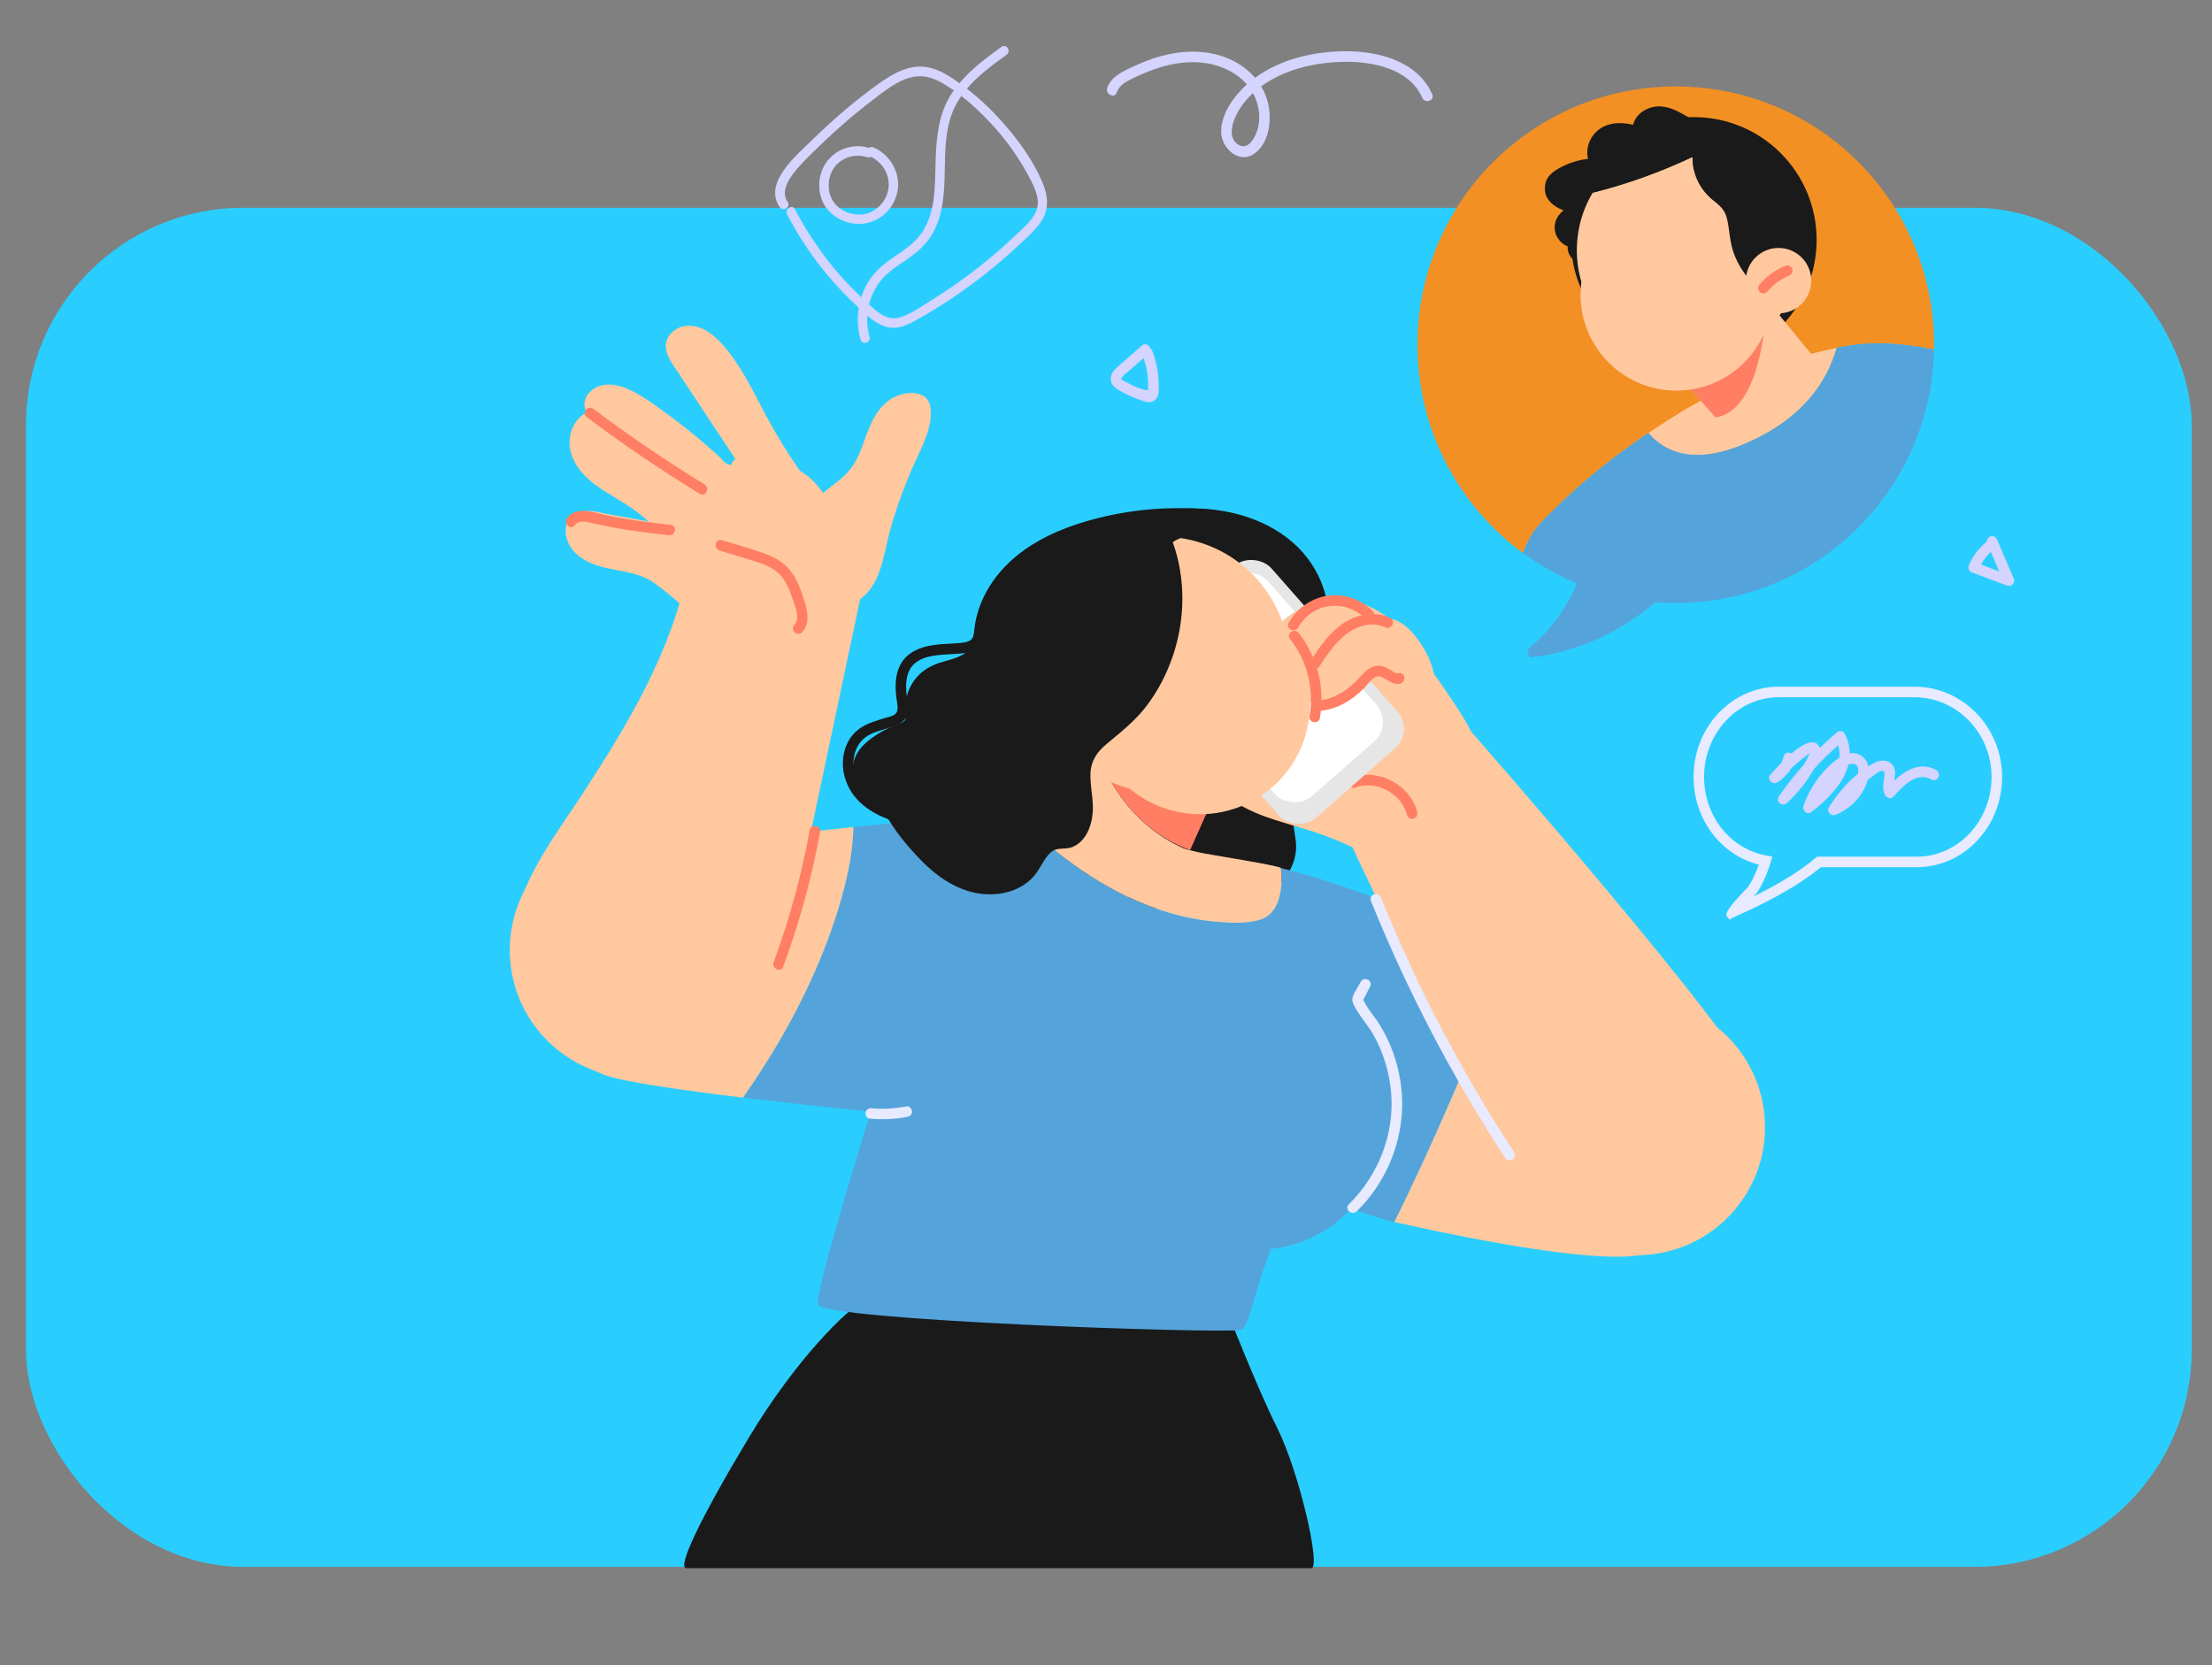
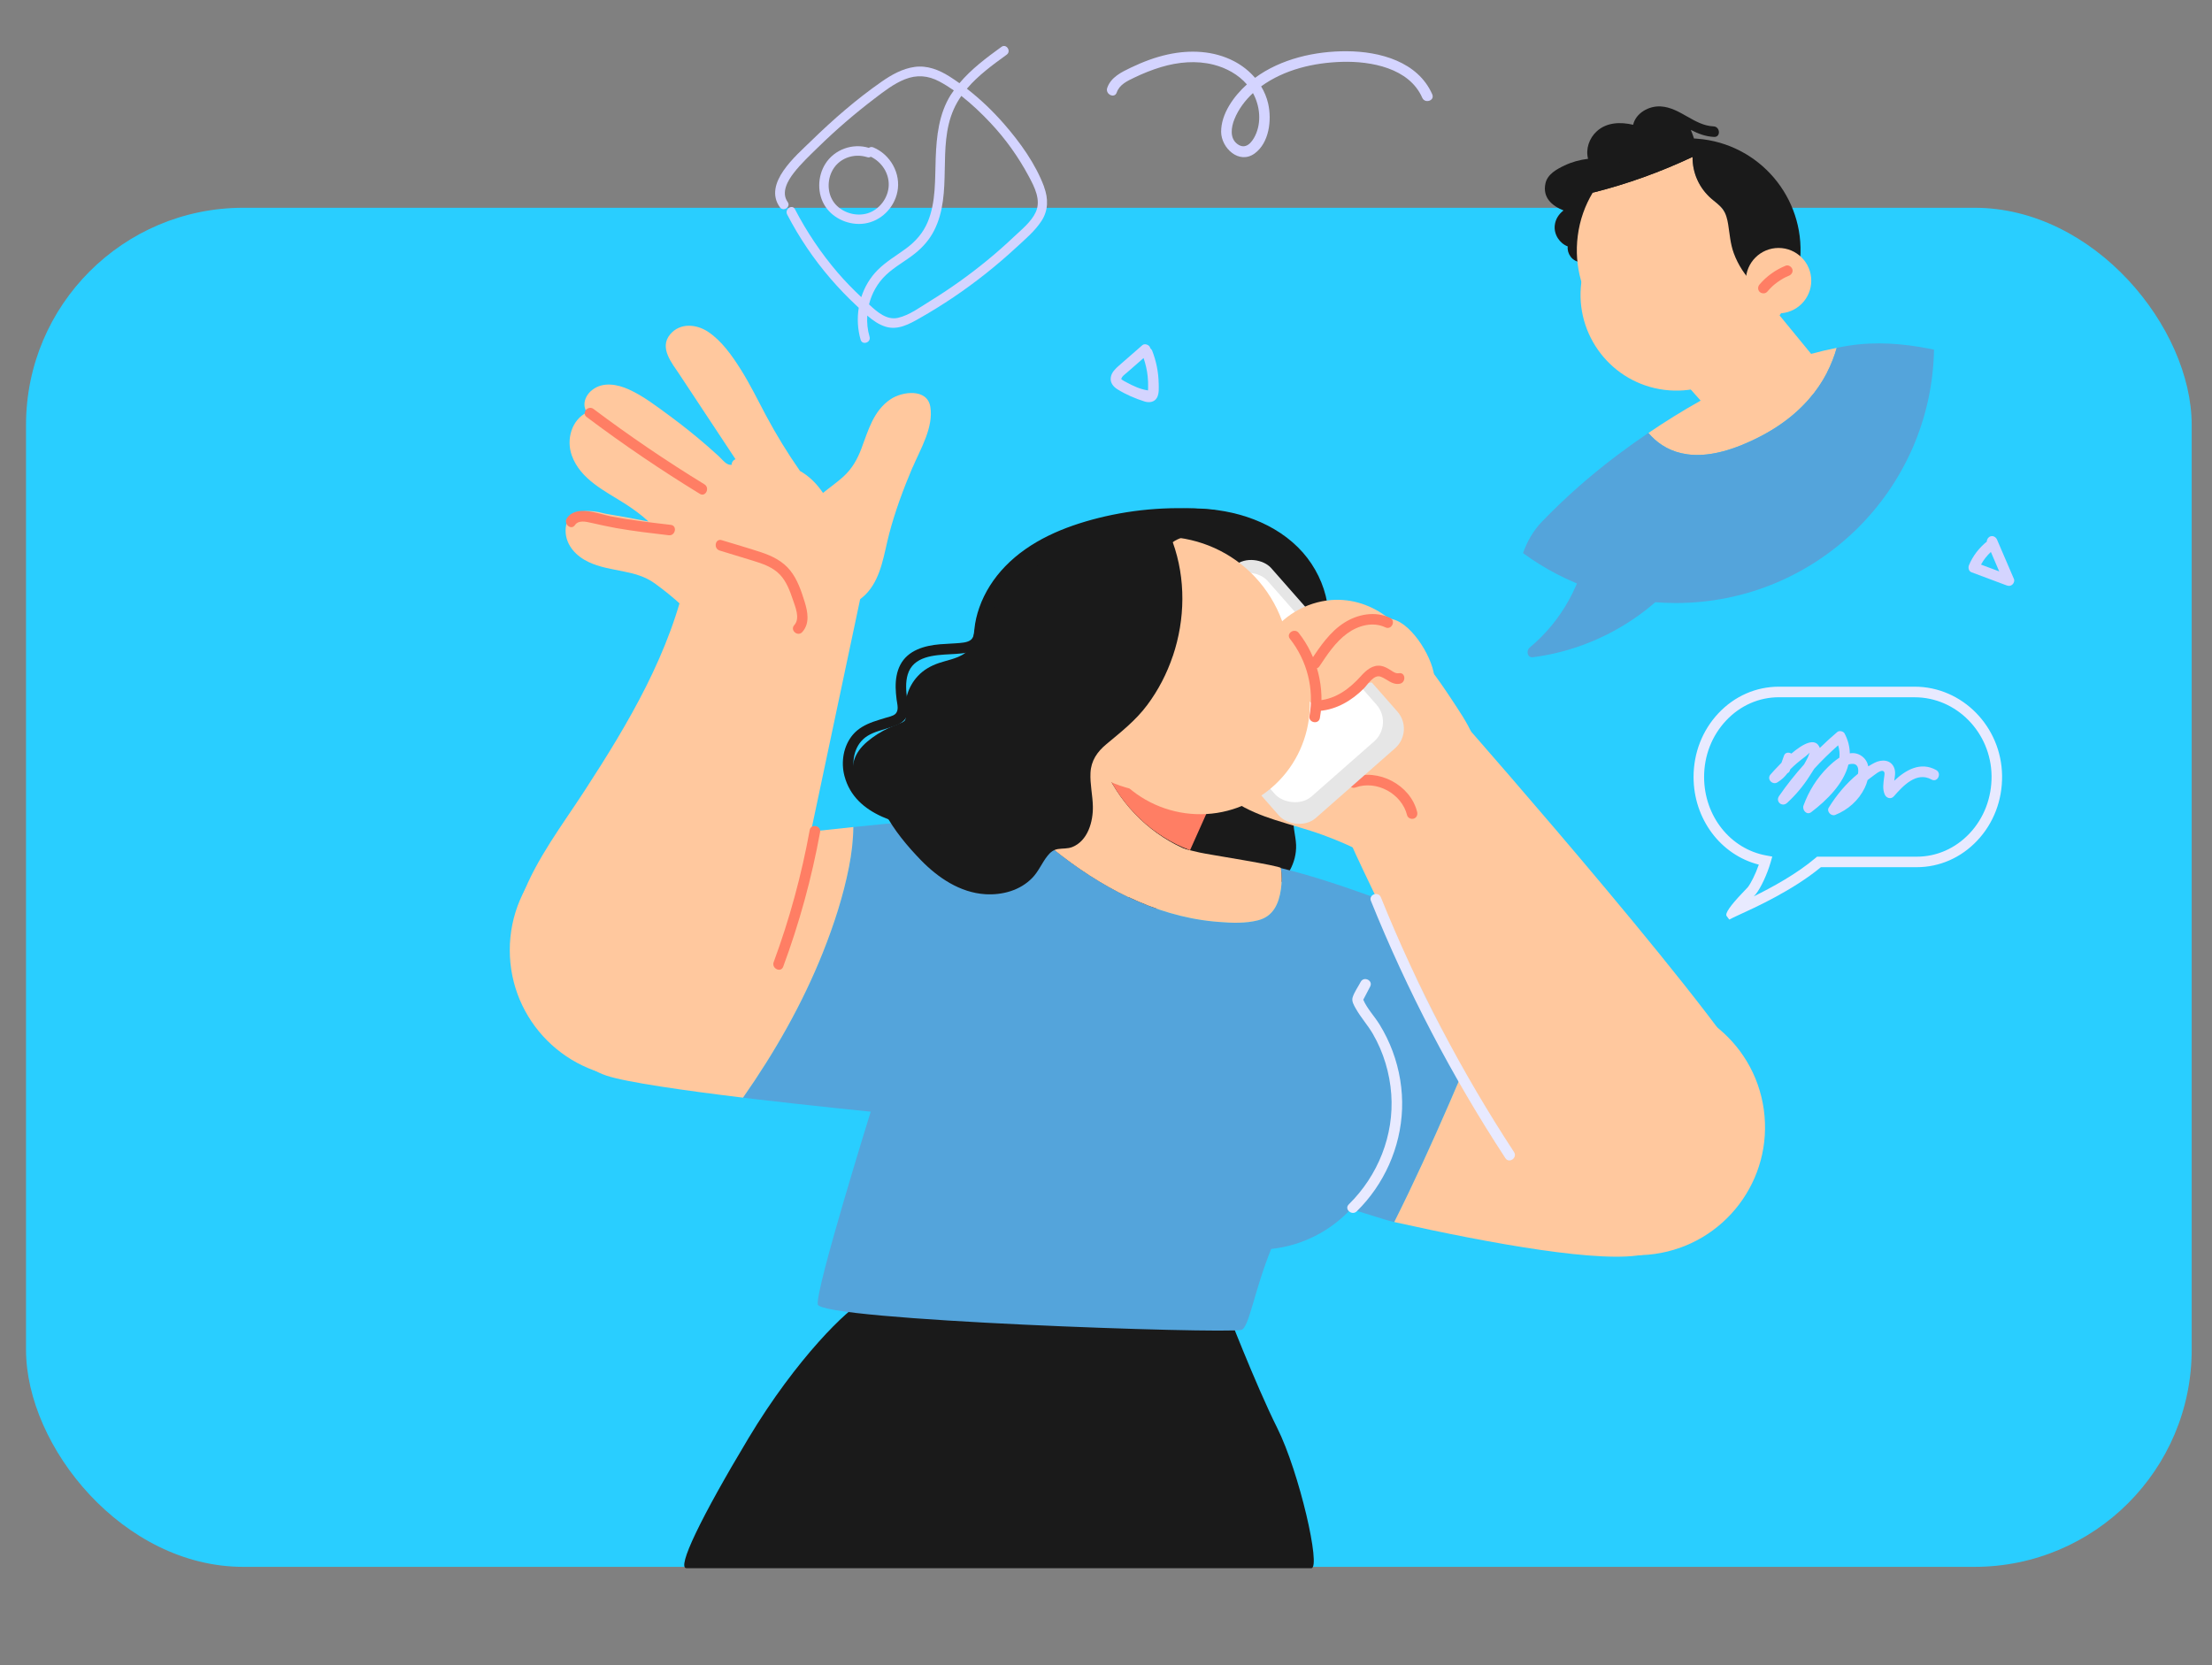
<svg xmlns="http://www.w3.org/2000/svg" id="a" viewBox="0 0 85 64">
  <rect x="0" y="0" width="85" height="64" fill="#808080" stroke="none" />
  <rect x="1" y="7.985" width="83.22" height="52.231" rx="8.347" ry="8.347" style="fill:#29ceff;" />
  <g>
    <path d="M40.123,7.183c-.327-.884-.929-1.719-1.544-2.423-.43-.493-.907-.95-1.425-1.351,.432-.51,.993-.919,1.529-1.307,.188-.137-.013-.438-.202-.3-.574,.416-1.156,.85-1.613,1.395-.125-.089-.252-.176-.382-.258-.404-.256-.856-.434-1.342-.367-.469,.065-.891,.305-1.274,.572-.961,.67-1.858,1.45-2.696,2.268-.579,.566-1.862,1.633-1.207,2.552,.135,.189,.436-.012,.3-.202-.261-.366,.003-.82,.242-1.126,.278-.356,.617-.673,.939-.987,.683-.667,1.407-1.29,2.167-1.868,.362-.275,.733-.566,1.159-.735,.457-.181,.89-.145,1.321,.085,.191,.101,.377,.218,.558,.344-.04,.057-.082,.114-.12,.173-.455,.728-.545,1.582-.577,2.421-.031,.815,.014,1.691-.307,2.459-.177,.425-.466,.752-.834,1.023-.369,.272-.77,.503-1.095,.831-.29,.293-.499,.651-.623,1.037-.317-.299-.623-.611-.906-.941-.64-.746-1.189-1.565-1.643-2.437-.107-.206-.407-.002-.3,.202,.459,.883,1.017,1.712,1.668,2.466,.311,.36,.639,.704,.987,1.028,.032,.03,.064,.06,.096,.091-.066,.407-.044,.829,.072,1.228,.065,.224,.409,.108,.343-.115-.078-.265-.105-.541-.088-.813,.214,.184,.445,.348,.705,.427,.476,.146,.918-.104,1.32-.333,.44-.25,.87-.517,1.289-.799,.852-.575,1.658-1.216,2.413-1.914,.338-.312,.718-.631,.97-1.02,.263-.405,.263-.859,.098-1.304Zm-.321,.966c-.171,.377-.553,.679-.848,.958-.655,.62-1.354,1.194-2.089,1.717-.368,.263-.746,.513-1.131,.75-.374,.23-.791,.54-1.224,.64-.433,.1-.804-.223-1.116-.516,.106-.427,.328-.824,.653-1.132,.338-.32,.757-.538,1.118-.829,.305-.245,.559-.536,.735-.887,.727-1.445,.101-3.175,.745-4.642,.082-.186,.182-.359,.296-.522,.405,.317,.782,.678,1.123,1.041,.576,.612,1.069,1.304,1.466,2.045,.22,.411,.483,.912,.272,1.378Z" style="fill:#d4d4ff;" />
    <path d="M33.221,8.591c.631-.093,1.134-.595,1.262-1.216,.145-.703-.268-1.439-.926-1.711-.065-.027-.124-.013-.17,.018-.622-.19-1.321,.06-1.67,.611-.309,.488-.323,1.163,.001,1.648,.319,.477,.937,.733,1.502,.65Zm-1.271-1.967c.241-.533,.843-.756,1.388-.58,.043,.014,.087,.003,.125-.021,.415,.201,.701,.627,.688,1.096-.013,.484-.358,.944-.823,1.082-.423,.125-.922-.017-1.218-.343-.299-.33-.34-.835-.16-1.233Z" style="fill:#d4d4ff;" />
  </g>
  <path d="M66.451,35.341l-.102-.137q-.106-.143,.616-.898c.103-.109,.182-.192,.196-.207,.112-.141,.294-.494,.425-.87-1.467-.372-2.508-1.753-2.508-3.371,0-.924,.34-1.793,.956-2.448,.62-.658,1.446-1.02,2.325-1.02h5.214c1.83,0,3.338,1.535,3.361,3.422,.012,.943-.328,1.829-.957,2.495-.621,.658-1.446,1.02-2.324,1.02h-3.682c-1.063,.881-2.509,1.542-3.134,1.827-.107,.049-.188,.086-.236,.11l-.152,.077Zm1.909-8.545c-.766,0-1.487,.317-2.029,.893-.547,.58-.848,1.35-.848,2.17,0,1.503,1.009,2.773,2.399,3.02l.221,.04-.062,.217c-.132,.457-.376,.984-.571,1.227-.004,.006-.034,.037-.078,.084,.707-.347,1.648-.86,2.375-1.476l.057-.048h3.83c.765,0,1.485-.317,2.029-.893,.555-.589,.855-1.375,.846-2.212-.02-1.666-1.347-3.021-2.956-3.021h-5.214Z" style="fill:#e8eaff;" />
  <circle cx="24.507" cy="36.514" r="4.918" style="fill:#ffc89e;" />
  <path d="M67.777,42.64c.375,2.69-1.501,5.175-4.192,5.551-2.69,.375-5.175-1.501-5.551-4.192-.375-2.69,1.501-5.175,4.192-5.551,2.69-.375,5.175,1.501,5.551,4.192Z" style="fill:#ffc89e;" />
  <path d="M35.067,17.958c-.355,.839-.674,1.696-.904,2.577-.195,.749-.288,1.6-.808,2.211-.234,.274-.567,.487-.922,.569-.071,.152-.154,.303-.25,.447-.42,.63-1.013,1.194-1.629,1.631-.595,.424-1.324,.636-2.01,.296-.605-.296-1.017-.879-1.411-1.403-.525-.698-1.248-1.342-1.976-1.868-.752-.544-1.703-.426-2.534-.816-.453-.211-.881-.621-.889-1.198-.006-.66,.536-.804,1.04-.755,.162,.014,.327,.049,.489,.093,.552,.091,1.105,.193,1.657,.301-.27-.25-.565-.467-.877-.668-.78-.5-1.736-.938-2.071-1.872-.225-.63,.006-1.375,.581-1.653-.055-.083-.091-.177-.095-.286-.008-.229,.122-.441,.301-.579,.412-.323,.965-.217,1.405-.018,.558,.252,1.066,.646,1.558,1.007,.51,.374,1.003,.77,1.478,1.184,.138,.122,.276,.244,.412,.368,.104,.095,.209,.234,.333,.303,.061,.033,.116,.039,.171,.035-.006-.089,.057-.183,.148-.215-.717-1.084-1.436-2.171-2.153-3.257-.292-.441-.792-1.024-.359-1.543,.38-.453,1.013-.396,1.464-.093,.52,.349,.914,.912,1.245,1.436,.361,.573,.658,1.184,.977,1.783,.392,.733,.827,1.442,1.302,2.124,.359,.203,.652,.498,.885,.845,.26-.211,.536-.402,.784-.627,.331-.301,.536-.664,.692-1.078,.266-.705,.461-1.452,1.123-1.897,.441-.299,1.405-.426,1.525,.29,.132,.792-.384,1.633-.68,2.331Z" style="fill:#ffc89e;" />
  <path d="M33.41,21.345c-.091,.431-.183,.859-.274,1.288-.733,3.466-1.468,6.935-2.201,10.401-.335,1.578-.615,3.202-1.239,4.699-.481,1.156-1.235,2.311-2.382,2.89-1.243,.627-2.819,.402-4.108,.024-1.176-.345-2.341-.973-2.999-2.045-.772-1.259-.656-2.821-.144-4.151,.56-1.462,1.543-2.743,2.392-4.049,1.694-2.603,3.324-5.339,3.958-8.417,.055-.256,.453-.179,.4,.079-.041,.189-.083,.38-.13,.569,1.779-1.539,4.285-2.142,6.567-1.525,.104,.028,.183,.126,.16,.237Z" style="fill:#ffc89e;" />
  <path d="M33.151,50.033c-.539,.231-2.539,2.155-4.386,5.233-1.847,3.078-2.77,5.002-2.386,5.002h24.01c.385,0-.462-3.694-1.308-5.387-.846-1.693-2.001-4.694-2.001-4.694l-13.929-.154Z" style="fill:#1a1a1a;" />
  <path d="M50.248,26.125c-.166,.398-.183,.784-.057,1.194,.215,.691,.64,1.346,.459,2.098-.164,.686-.709,1.192-.902,1.862-.116,.41,.041,.784,.057,1.192,.012,.337-.075,.676-.238,.971-.841,1.523-2.819,1.511-4.334,1.501-1.667-.01-3.414-.225-4.849-1.137-1.243-.788-2.183-2.023-2.305-3.523-.14-1.742,.747-3.389,1.614-4.835,.942-1.574,1.903-3.139,2.857-4.707-.672,.343-1.29,.784-1.809,1.304-.185,.185-.493-.079-.309-.264,.268-.27,.554-.52,.861-.747,1.243-.922,2.782-1.454,4.33-1.493,1.523-.039,3.154,.4,4.258,1.497,1.024,1.017,1.503,2.622,.92,3.984-.162,.38-.394,.725-.554,1.105Z" style="fill:#1a1a1a;" />
  <path d="M58.13,36.64c-.164,.388-.327,.774-.489,1.162-1.296,3.079-2.567,6.177-4.064,9.163-.435-.097-1.263-.396-1.675-.491-.782,.835-1.854,1.397-3.054,1.525-.656,1.608-.851,3.046-1.151,3.111-.693,.154-16.196-.368-16.274-.983s2.036-7.404,2.036-7.404c0,0-2.12-.209-4.447-.483-.152-.018-.307-.037-.461-.055,1.218-1.742,2.281-3.6,3.068-5.576,.424-1.064,.784-2.167,1.005-3.292,.1-.506,.162-1.019,.166-1.531,.136-.014,.272-.028,.406-.041,1.143-.118,2.171-.213,2.88-.258,.786-.049,1.681-.022,2.545,.037,.217,.014,.433,.03,.642,.049,.412,.382,.835,.751,1.273,1.103,1.759,1.407,3.828,2.518,6.102,2.739,.069,.006,.14,.014,.211,.018,.489,.041,1.022,.057,1.491-.063,.585-.148,.8-.634,.881-1.19,.02-.138,.03-.278,.03-.418,0-.134-.01-.268-.028-.4,.136,.033,.274,.067,.416,.106,2.504,.658,5.899,2.057,8.491,3.174Z" style="fill:#54a4db;" />
  <path d="M49.251,33.761c0,.14-.01,.28-.03,.418-.081,.556-.296,1.042-.881,1.19-.469,.12-1.001,.104-1.491,.063-.071-.004-.142-.012-.211-.018-1.151-.112-2.25-.451-3.282-.942-1.007-.479-1.952-1.103-2.821-1.797-.104-.083-.207-.169-.311-.254-.329-.274-.648-.558-.963-.849,.463,.041,.906,.087,1.302,.136,1.023,.12,1.744,.242,1.744,.242,1.149,.195,2.287,.457,3.422,.727,.124,.028,.246,.059,.37,.087,.29,.069,3.111,.506,3.123,.597,.018,.132,.028,.266,.028,.4Z" style="fill:#ffc89e;" />
  <path d="M45.718,32.705l-.869,1.937-1.493-.171c-1.007-.479-1.952-1.103-2.821-1.797-.104-.083-.207-.169-.311-.254l.339-.713,1.129-2.376,.621,.018c-.031,.116,.037,.254,.169,.258,.636,1.397,1.803,2.528,3.235,3.097Z" style="fill:#ffc89e;" />
  <path d="M47.157,29.486l-.061,.134-1.367,3.056c-1.444-.54-2.611-1.671-3.247-3.068-.132-.004-.199-.142-.169-.258l4.459,.126,.384,.01Z" style="fill:#ff7e64;" />
  <path d="M65.056,21.532c-1.415,2.043-3.69,3.41-6.151,3.726-.219,.028-.266-.254-.126-.37,1.237-1.026,2.039-2.498,2.264-4.084-.016-.069-.002-.14,.039-.191,.065-.134,.256-.12,.339-.008,1.131,.327,2.293,.528,3.468,.591,.179,.01,.27,.185,.167,.335Z" style="fill:#54a4db;" />
  <path d="M51.851,32.256c0,.231,5.925,12.313,6.541,12.851,.616,.539,9.421-2.472,9.234-3.078-.616-2.001-11.312-14.159-11.312-14.159l-4.463,4.386Z" style="fill:#ffc89e;" />
-   <path d="M74.32,13.248c0,.063,0,.128-.002,.191-.055-.012-.11-.024-.164-.035-1.028-.201-2.065-.282-3.105-.12-.156,.024-.313,.053-.469,.083-.355,1.259-1.302,2.796-3.698,3.755-1.905,.761-2.967,.193-3.54-.483-.414,.28-.816,.569-1.2,.857-1.028,.774-1.994,1.625-2.888,2.551-.339,.351-.571,.763-.729,1.21-2.461-1.807-4.057-4.721-4.057-8.009,0-5.483,4.443-9.926,9.926-9.926s9.926,4.443,9.926,9.926Z" style="fill:#f29024;" />
  <path d="M56.749,29.807c-.162,1.017-.725,2.092-1.525,2.752-.768,.634-1.824,.863-2.79,.652-.246-.055-.181-.426,.057-.398-.532-.272-1.08-.514-1.643-.719-.613-.225-1.247-.386-1.868-.587-1.04-.335-2.102-.849-2.636-1.858-.191-.364-.382-.902-.233-1.31,.091-.258,.333-.38,.524-.556,.177-.16,.331-.349,.471-.542,.305-.42,.546-.881,.833-1.314,.305-.463,.646-.9,1.021-1.306,.366-.394,.761-.786,1.198-1.101,.469-.339,.963-.392,1.519-.256,.893,.221,1.677,.733,2.333,1.369,.686,.666,1.247,1.45,1.771,2.246,.286,.437,.591,.873,.798,1.354,.215,.5,.258,1.04,.171,1.574Z" style="fill:#ffc89e;" />
  <path d="M54.456,31.203c-.259-1.042-1.493-1.687-2.498-1.325-.246,.089-.117,.474,.129,.385,.811-.292,1.777,.237,1.984,1.069,.026,.106,.159,.161,.257,.128,.111-.037,.155-.15,.128-.257Z" style="fill:#ff7e64;" />
  <path d="M67.323,42.495c-.345,2.536-.341,4.788-4.1,5.7-1.594,.388-5.936-.404-9.646-1.231,1.497-2.985,2.768-6.084,4.064-9.163,.162-.388,.325-.774,.489-1.162,1.229,.528,2.276,.993,2.963,1.285,2.89,1.229,6.575,2.035,6.23,4.569Z" style="fill:#ffc89e;" />
  <rect x="45.971" y="21.92" width="6.057" height="9.341" rx="1" ry="1" transform="translate(-5.355 38.984) rotate(-41.332)" style="fill:#e6e6e6;" />
  <rect x="46.25" y="22.252" width="5.2" height="8.336" rx="1" ry="1" transform="translate(-5.28 38.842) rotate(-41.331)" style="fill:#fff;" />
  <path d="M55.121,26.138c-.002,.424-.391,.215-.813,.336-.54,.154-1.013-.284-1.547-.252-.575,.037-.859,.508-1.308,.788-.359,.223-.804,.244-1.131-.051-.203-.183-.323-.431-.359-.693-.067,.041-.138,.079-.215,.11-.443,.177-.904-.01-1.139-.416-.266-.457-.14-1.007,.12-1.436,.512-.837,1.454-1.389,2.429-1.464,.798-.063,1.58,.205,2.195,.697,.057,.012,.112,.026,.167,.043,.766,.181,1.609,1.583,1.603,2.338Z" style="fill:#ffc89e;" />
  <path d="M48.826,22.958c1.428,2.311,.712,5.341-1.599,6.769-2.311,1.428-5.341,.712-6.769-1.599-1.428-2.311-.712-5.341,1.599-6.769,2.311-1.428,5.341-.712,6.769,1.599Z" style="fill:#ffc89e;" />
  <path d="M49.703,24.859c1.224,1.981,.61,4.578-1.37,5.802-1.981,1.224-4.578,.61-5.802-1.37-1.224-1.981-.61-4.578,1.37-5.802,1.981-1.224,4.578-.61,5.802,1.37Z" style="fill:#ffc89e;" />
  <path d="M65.868,5.262c-.333-.014-.617-.128-.896-.27,.043,.102,.083,.205,.116,.309,.059,.199,.039,.382-.006,.581-.093,.416-.195,.831-.333,1.233-.262,.768-.703,1.417-1.342,1.919-.613,.479-1.365,.81-2.118,.995-.313,.077-.721,.13-.938-.169-.085-.116-.124-.256-.108-.39-.313-.12-.538-.459-.499-.808,.026-.24,.156-.435,.337-.575-.443-.177-.814-.495-.694-1.04,.077-.353,.433-.546,.733-.688,.286-.136,.591-.219,.904-.256-.098-.374,.041-.79,.333-1.056,.384-.351,.916-.366,1.399-.252,.102-.449,.605-.735,1.066-.705,.747,.047,1.279,.735,2.023,.766,.258,.01,.286,.416,.024,.406Z" style="fill:#1a1a1a;" />
-   <path d="M69.807,9.221c0,2.607-2.113,4.72-4.72,4.72s-4.72-2.113-4.72-4.72,2.113-4.72,4.72-4.72,4.72,2.113,4.72,4.72Z" style="fill:#1a1a1a;" />
  <path d="M68.641,11.715c-.831,1.484-2.506,2.392-4.297,2.163-2.356-.303-4.019-2.457-3.716-4.813,.077-.607,.278-1.168,.575-1.661,1.322-.331,2.605-.794,3.838-1.375-.008,.615,.254,1.2,.731,1.612,.152,.13,.323,.246,.439,.41,.118,.169,.167,.372,.199,.573,.059,.372,.083,.741,.213,1.099,.337,.93,1.105,1.659,2.019,1.992Z" style="fill:#ffc89e;" />
  <path d="M70.58,13.368c-.087,.309-.211,.636-.382,.967-.14,.266-.311,.536-.52,.802-.581,.743-1.466,1.454-2.796,1.986-1.905,.761-2.967,.193-3.54-.483,.642-.435,1.314-.855,2.008-1.243,1.357-.757,2.794-1.397,4.244-1.797,.329-.089,.656-.167,.985-.231Z" style="fill:#ffc89e;" />
  <path d="M70.198,14.335c-.14,.266-.311,.536-.52,.802l-2.796,1.986-.954-1.076-.577-.65-.93-1.046,2.961-2.473,.475-.398,1.738,2.12,.603,.735Z" style="fill:#ffc89e;" />
-   <path d="M67.83,12.383c-.12,1.088-.479,3.422-1.903,3.663l-.577-.65-.93-1.046,2.961-2.473c.114-.055,.242-.063,.347,.028,.14,.12,.12,.313,.102,.477Z" style="fill:#ff7e64;" />
  <path d="M60.765,10.858c-.259,2.018,1.167,3.865,3.185,4.124,2.018,.259,3.865-1.167,4.124-3.185,.259-2.018-1.167-3.865-3.185-4.124-2.018-.259-3.865,1.167-4.124,3.185Z" style="fill:#ffc89e;" />
  <path d="M32.79,31.785c-.004,.512-.067,1.025-.166,1.531-.221,1.125-.581,2.228-1.005,3.292-.788,1.976-1.85,3.834-3.068,5.576-2.203-.268-4.48-.589-5.249-.847-1.639-.552-1.846-2.309-1.846-2.309l4.078-6.464c1.202-.106,4.496-.493,7.258-.78Z" style="fill:#ffc89e;" />
  <path d="M45.068,25.209c-.227,.676-.556,1.312-.983,1.885-.447,.599-1.001,1.03-1.57,1.505-.353,.293-.589,.634-.611,1.103-.022,.433,.083,.857,.091,1.285,.014,.587-.193,1.328-.792,1.566-.183,.071-.364,.047-.552,.077-.175,.028-.292,.126-.4,.262-.213,.268-.341,.595-.581,.843-.469,.487-1.157,.672-1.817,.63-.967-.063-1.813-.636-2.471-1.314-.508-.524-1.032-1.147-1.383-1.818-.514-.981-.652-2.063,.191-3.081,.095-.116,.199-.219,.309-.315,.03-.012,.063-.022,.093-.034,.13-.051,.199-.093,.215-.193,.236-.152,.491-.268,.766-.353,.581-.183,1.192-.297,1.452-.918,.132-.313,.197-.656,.305-.979,.089-.274,.191-.542,.307-.806,.242-.56,.54-1.097,.895-1.594,1.411-1.98,3.927-3.251,6.36-2.559,.15,.045,.181,.205,.128,.311,.016,.043,.031,.083,.045,.126,.504,1.405,.479,2.961,.004,4.372Z" style="fill:#1a1a1a;" />
  <path d="M49.905,24.323c-.161-.204-.499,.021-.337,.227,.657,.835,.937,1.921,.751,2.969-.046,.257,.353,.336,.399,.078,.204-1.147-.091-2.357-.813-3.274Z" style="fill:#ff7e64;" />
  <path d="M53.416,23.746c-.573-.272-1.242-.144-1.763,.187-.544,.347-.915,.895-1.267,1.421-.061,.092-.068,.208,.022,.286,.075,.066,.226,.069,.286-.022,.307-.46,.623-.944,1.075-1.274,.416-.303,.983-.464,1.469-.233,.236,.112,.413-.253,.176-.366Z" style="fill:#ff7e64;" />
-   <path d="M52.751,23.485c-.445-.453-1.114-.688-1.745-.59-.63,.098-1.175,.487-1.488,1.041-.128,.228,.238,.404,.366,.176,.244-.432,.696-.753,1.191-.818,.525-.069,1.043,.124,1.411,.499,.183,.186,.447-.123,.265-.308Z" style="fill:#ff7e64;" />
  <path d="M53.758,25.872c-.123,.021-.218-.052-.318-.115-.115-.072-.232-.143-.368-.166-.325-.055-.577,.17-.778,.394-.425,.474-.953,.874-1.608,.931-.261,.022-.235,.428,.026,.405,.657-.057,1.234-.4,1.693-.859,.156-.156,.387-.552,.65-.456,.254,.092,.431,.322,.729,.272,.256-.044,.232-.449-.026-.405Z" style="fill:#ff7e64;" />
-   <path d="M34.831,42.52c-.438,.084-.888,.113-1.333,.074-.109-.01-.216,.045-.238,.16-.019,.099,.051,.229,.16,.238,.481,.042,.962,.023,1.437-.068,.108-.021,.197-.097,.19-.216-.006-.099-.107-.211-.216-.19Z" style="fill:#e8eaff;" />
  <path d="M58.18,44.276c-2.022-3.088-3.736-6.368-5.117-9.791-.098-.242-.48-.106-.383,.137,1.394,3.455,3.127,6.77,5.167,9.887,.143,.219,.476-.015,.332-.233Z" style="fill:#e8eaff;" />
  <path d="M53.516,40.406c-.134-.361-.305-.711-.508-1.039-.196-.317-.473-.602-.622-.946,.089-.17,.177-.339,.266-.509,.121-.232-.245-.408-.366-.176-.098,.187-.242,.387-.307,.588-.049,.151,.044,.301,.117,.432,.192,.345,.465,.641,.663,.985,.406,.704,.646,1.505,.703,2.315,.111,1.577-.511,3.128-1.634,4.231-.186,.183,.123,.447,.308,.265,1.053-1.034,1.686-2.453,1.741-3.928,.028-.751-.099-1.512-.361-2.217Z" style="fill:#e8eaff;" />
  <path d="M46.575,19.996l-.067-.006c-.002,.024-.008,.049-.02,.075-.274,.538-.977,.445-1.424,.772-.024,.016-.047,.034-.069,.055-.272,.246-.485,.548-.76,.794-.278,.248-.564,.473-.786,.776-.236,.323-.41,.688-.595,1.042-.213,.402-.422,.806-.621,1.216-.325,.666-.617,1.348-.922,2.025-.532,1.192-1.101,2.384-1.897,3.426-.776,1.015-1.834,2.033-3.207,1.917-.678-.057-1.357-.321-1.933-.676-.091-.057-.185-.116-.276-.179-.443-.3-.863-.68-1.093-1.157-.292-.607-.075-1.153,.416-1.57,.248-.211,.524-.384,.818-.524,.116-.055,.236-.1,.357-.144,.03-.012,.063-.022,.093-.034,.13-.051,.199-.093,.215-.193,.006-.035,.004-.075-.002-.126-.075-.542,.089-1.097,.465-1.501,.223-.242,.504-.398,.814-.504,.303-.102,.63-.156,.908-.319,.392-.229,.412-.575,.455-.989,.028-.28,.093-.554,.187-.82,.207-.593,.56-1.137,.995-1.586,.952-.985,2.266-1.527,3.572-1.856,1.456-.366,2.961-.465,4.451-.311,.26,.026,.181,.424-.077,.398Z" style="fill:#1a1a1a;" />
  <path d="M31.114,31.904c-.314,1.727-.776,3.424-1.384,5.071-.09,.243,.275,.422,.366,.176,.621-1.68,1.096-3.408,1.417-5.17,.047-.257-.352-.335-.399-.078Z" style="fill:#ff7e64;" />
  <path d="M41.627,20.889c-1.176,.009-2.308,.531-3.113,1.384-.394,.417-.706,.907-.908,1.445-.05,.135-.093,.272-.128,.411-.035,.142-.046,.349-.162,.453-.133,.12-.396,.125-.562,.139-.21,.018-.422,.021-.632,.039-.592,.05-1.234,.225-1.528,.794-.138,.265-.181,.57-.177,.866,.002,.153,.017,.307,.036,.459,.023,.184,.105,.428-.057,.567-.089,.076-.268,.111-.377,.145-.154,.049-.311,.092-.463,.147-.298,.108-.58,.255-.787,.502-.362,.431-.461,1.049-.318,1.586,.413,1.554,2.227,1.902,3.581,2.088,.259,.036,.263-.371,.007-.406-1.154-.159-2.839-.433-3.194-1.78-.14-.531,.009-1.151,.496-1.45,.26-.16,.565-.223,.852-.318,.228-.076,.494-.154,.621-.376,.128-.222,.074-.483,.043-.723-.04-.307-.066-.633,.022-.934,.212-.716,1.022-.751,1.642-.785,.283-.016,.593-.023,.859-.134,.278-.116,.388-.346,.456-.626,.129-.527,.329-1.008,.651-1.449,.723-.988,1.903-1.629,3.132-1.639,.261-.002,.269-.408,.007-.406Z" style="fill:#1a1a1a;" />
  <path d="M69.154,10.162c-.055,.42-.167,.818-.329,1.188-.057,.126-.118,.248-.185,.366-.914-.333-1.681-1.062-2.019-1.992-.13-.357-.154-.727-.213-1.099-.033-.201-.081-.404-.199-.573-.116-.164-.286-.28-.439-.41-.477-.412-.739-.997-.731-1.612-1.233,.581-2.516,1.044-3.838,1.375,.11-.181,.231-.353,.366-.516,.908-1.107,2.347-1.732,3.871-1.537,2.356,.303,4.019,2.455,3.716,4.811Z" style="fill:#1a1a1a;" />
  <path d="M69.601,10.786c0,.694-.563,1.257-1.257,1.257s-1.257-.563-1.257-1.257,.563-1.257,1.257-1.257,1.257,.563,1.257,1.257Z" style="fill:#ffc89e;" />
  <path d="M68.872,10.34c-.038-.097-.152-.171-.257-.128-.389,.159-.737,.407-1.008,.729-.068,.081-.065,.218,.022,.286,.086,.067,.213,.065,.286-.022,.06-.071,.124-.139,.192-.203,.04-.038,.057-.051,.073-.064,.037-.03,.075-.06,.113-.088,.073-.053,.15-.102,.228-.147,.022-.012,.044-.025,.066-.036,.069-.033,.112-.053,.157-.071,.098-.04,.169-.15,.128-.257Z" style="fill:#ff7e64;" />
  <path d="M25.776,20.171c-.769-.09-1.539-.179-2.299-.327-.481-.094-1.333-.457-1.692,.071-.145,.214,.161,.481,.308,.265,.136-.2,.416-.133,.619-.088,.323,.072,.645,.146,.972,.204,.667,.117,1.341,.196,2.014,.274,.258,.03,.338-.368,.078-.399Z" style="fill:#ff7e64;" />
  <path d="M30.918,23.122c-.129-.415-.275-.851-.55-1.195-.291-.364-.692-.56-1.126-.704-.5-.165-1.006-.31-1.51-.464-.25-.076-.326,.323-.078,.399,.428,.131,.856,.26,1.283,.392,.371,.114,.759,.245,1.033,.534,.249,.263,.381,.616,.494,.953,.095,.284,.293,.728,.057,.988-.175,.194,.133,.459,.308,.265,.297-.328,.209-.784,.089-1.168Z" style="fill:#ff7e64;" />
  <path d="M27.069,18.613c-1.466-.897-2.888-1.864-4.262-2.896-.208-.156-.474,.151-.265,.308,1.402,1.054,2.854,2.039,4.35,2.954,.223,.136,.398-.23,.176-.366Z" style="fill:#ff7e64;" />
  <path d="M74.318,13.438c-.102,5.396-4.504,9.737-9.924,9.737-2.195,0-4.226-.713-5.869-1.919,.158-.447,.39-.859,.729-1.21,.893-.926,1.86-1.777,2.888-2.551,.384-.288,.786-.577,1.2-.857,.573,.676,1.635,1.245,3.54,.483,2.396-.959,3.343-2.496,3.698-3.755,.156-.03,.313-.059,.469-.083,1.04-.162,2.077-.081,3.105,.12,.055,.01,.11,.022,.164,.035Z" style="fill:#54a4db;" />
  <path d="M74.403,29.594c-.602-.334-1.168-.008-1.613,.41,.024-.165,.059-.331-.001-.49-.123-.325-.484-.339-.755-.2-.082,.042-.162,.089-.241,.138-.033-.152-.108-.291-.248-.392-.15-.108-.308-.133-.463-.107-.004-.248-.063-.504-.201-.765-.047-.09-.205-.121-.282-.055-.231,.196-.453,.4-.669,.611-.165-.431-.65-.159-1.093,.217-.098-.059-.237-.051-.283,.078l-.098,.275c-.198,.198-.355,.376-.422,.452-.155,.176,.075,.419,.268,.301,.154-.094,.282-.214,.384-.351,.039-.017,.073-.048,.092-.102l.018-.05c.08-.076,.159-.153,.244-.225,.11-.093,.223-.182,.339-.268-.004,.003,.126-.105,.16-.143-.018,.041-.062,.163-.068,.175-.044,.095-.097,.185-.147,.275-.343,.384-.665,.787-.959,1.213-.15,.217,.116,.442,.308,.265,.329-.302,.614-.641,.854-1.017,.052-.082,.121-.184,.188-.294,.289-.317,.597-.617,.919-.902,.05,.162,.064,.321,.047,.476-.166,.106-.318,.243-.44,.363-.419,.412-.737,.922-.937,1.473-.063,.172,.121,.39,.296,.257,.607-.461,1.247-1.098,1.429-1.829,.039-.013,.078-.023,.117-.026,.245-.019,.284,.17,.251,.379-.448,.364-.829,.824-1.124,1.302-.092,.148,.093,.343,.248,.281,.492-.197,.901-.558,1.134-1.039,.044-.09,.082-.192,.11-.299,.055-.042,.108-.088,.165-.127,.083-.057,.303-.25,.411-.228,.114,.023,.069,.167,.058,.258-.027,.22-.067,.443,.027,.653,.061,.138,.238,.192,.347,.068,.349-.399,.871-.968,1.451-.646,.229,.127,.405-.239,.176-.366Z" style="fill:#d4d4ff;" />
  <path d="M44.524,14.731c-.007-.428-.094-.857-.25-1.255-.015-.038-.041-.067-.071-.091-.005-.021-.012-.042-.026-.063-.055-.082-.199-.128-.282-.055-.298,.26-.596,.519-.893,.78-.139,.122-.285,.257-.317,.449-.035,.209,.094,.366,.261,.469,.317,.197,.676,.351,1.031,.463,.18,.057,.383,.034,.483-.147,.086-.156,.067-.379,.065-.551Zm-1.241-.041c-.053-.028-.113-.056-.16-.09-.009-.006-.034-.027-.036-.031,.013-.101,.154-.194,.221-.253,.212-.185,.424-.37,.636-.556,.077,.228,.132,.461,.157,.702,.015,.147,.021,.295,.017,.443-.001,.033-.002,.066-.004,.099-.302-.043-.576-.176-.831-.313Z" style="fill:#d4d4ff;" />
  <path d="M55.038,3.628c-.554-1.263-2.022-1.653-3.29-1.659-1.217-.005-2.525,.29-3.521,1.022-.223-.261-.5-.479-.81-.64-.779-.405-1.682-.443-2.528-.261-.496,.106-.973,.289-1.43,.507-.365,.175-.771,.37-.912,.781-.084,.244,.281,.424,.366,.176,.104-.304,.404-.441,.676-.572,.333-.16,.676-.299,1.03-.405,.654-.195,1.348-.26,2.015-.091,.486,.123,.951,.378,1.28,.758-.501,.451-.992,1.127-.99,1.821,.003,.621,.688,1.268,1.286,.834,.565-.41,.663-1.288,.522-1.915-.054-.239-.149-.461-.271-.665,.898-.651,2.025-.91,3.105-.942,1.116-.032,2.585,.237,3.086,1.38,.104,.238,.49,.11,.385-.129Zm-6.802,1.579c-.132,.276-.372,.561-.687,.329-.305-.224-.238-.65-.114-.956,.154-.382,.409-.721,.712-1.003,.269,.49,.334,1.119,.089,1.629Z" style="fill:#d4d4ff;" />
  <path d="M77.389,22.251c-.216-.503-.432-1.006-.648-1.509-.043-.101-.147-.165-.257-.128-.08,.027-.14,.114-.137,.2-.298,.243-.539,.551-.686,.907-.039,.094-.013,.231,.095,.271,.451,.169,.901,.338,1.352,.506,.077,.029,.158,.026,.222-.033,.055-.051,.091-.141,.059-.215Zm-.886-1.038c.107,.249,.214,.498,.32,.747-.233-.087-.466-.174-.699-.262,.1-.183,.229-.346,.378-.485Z" style="fill:#d4d4ff;" />
</svg>